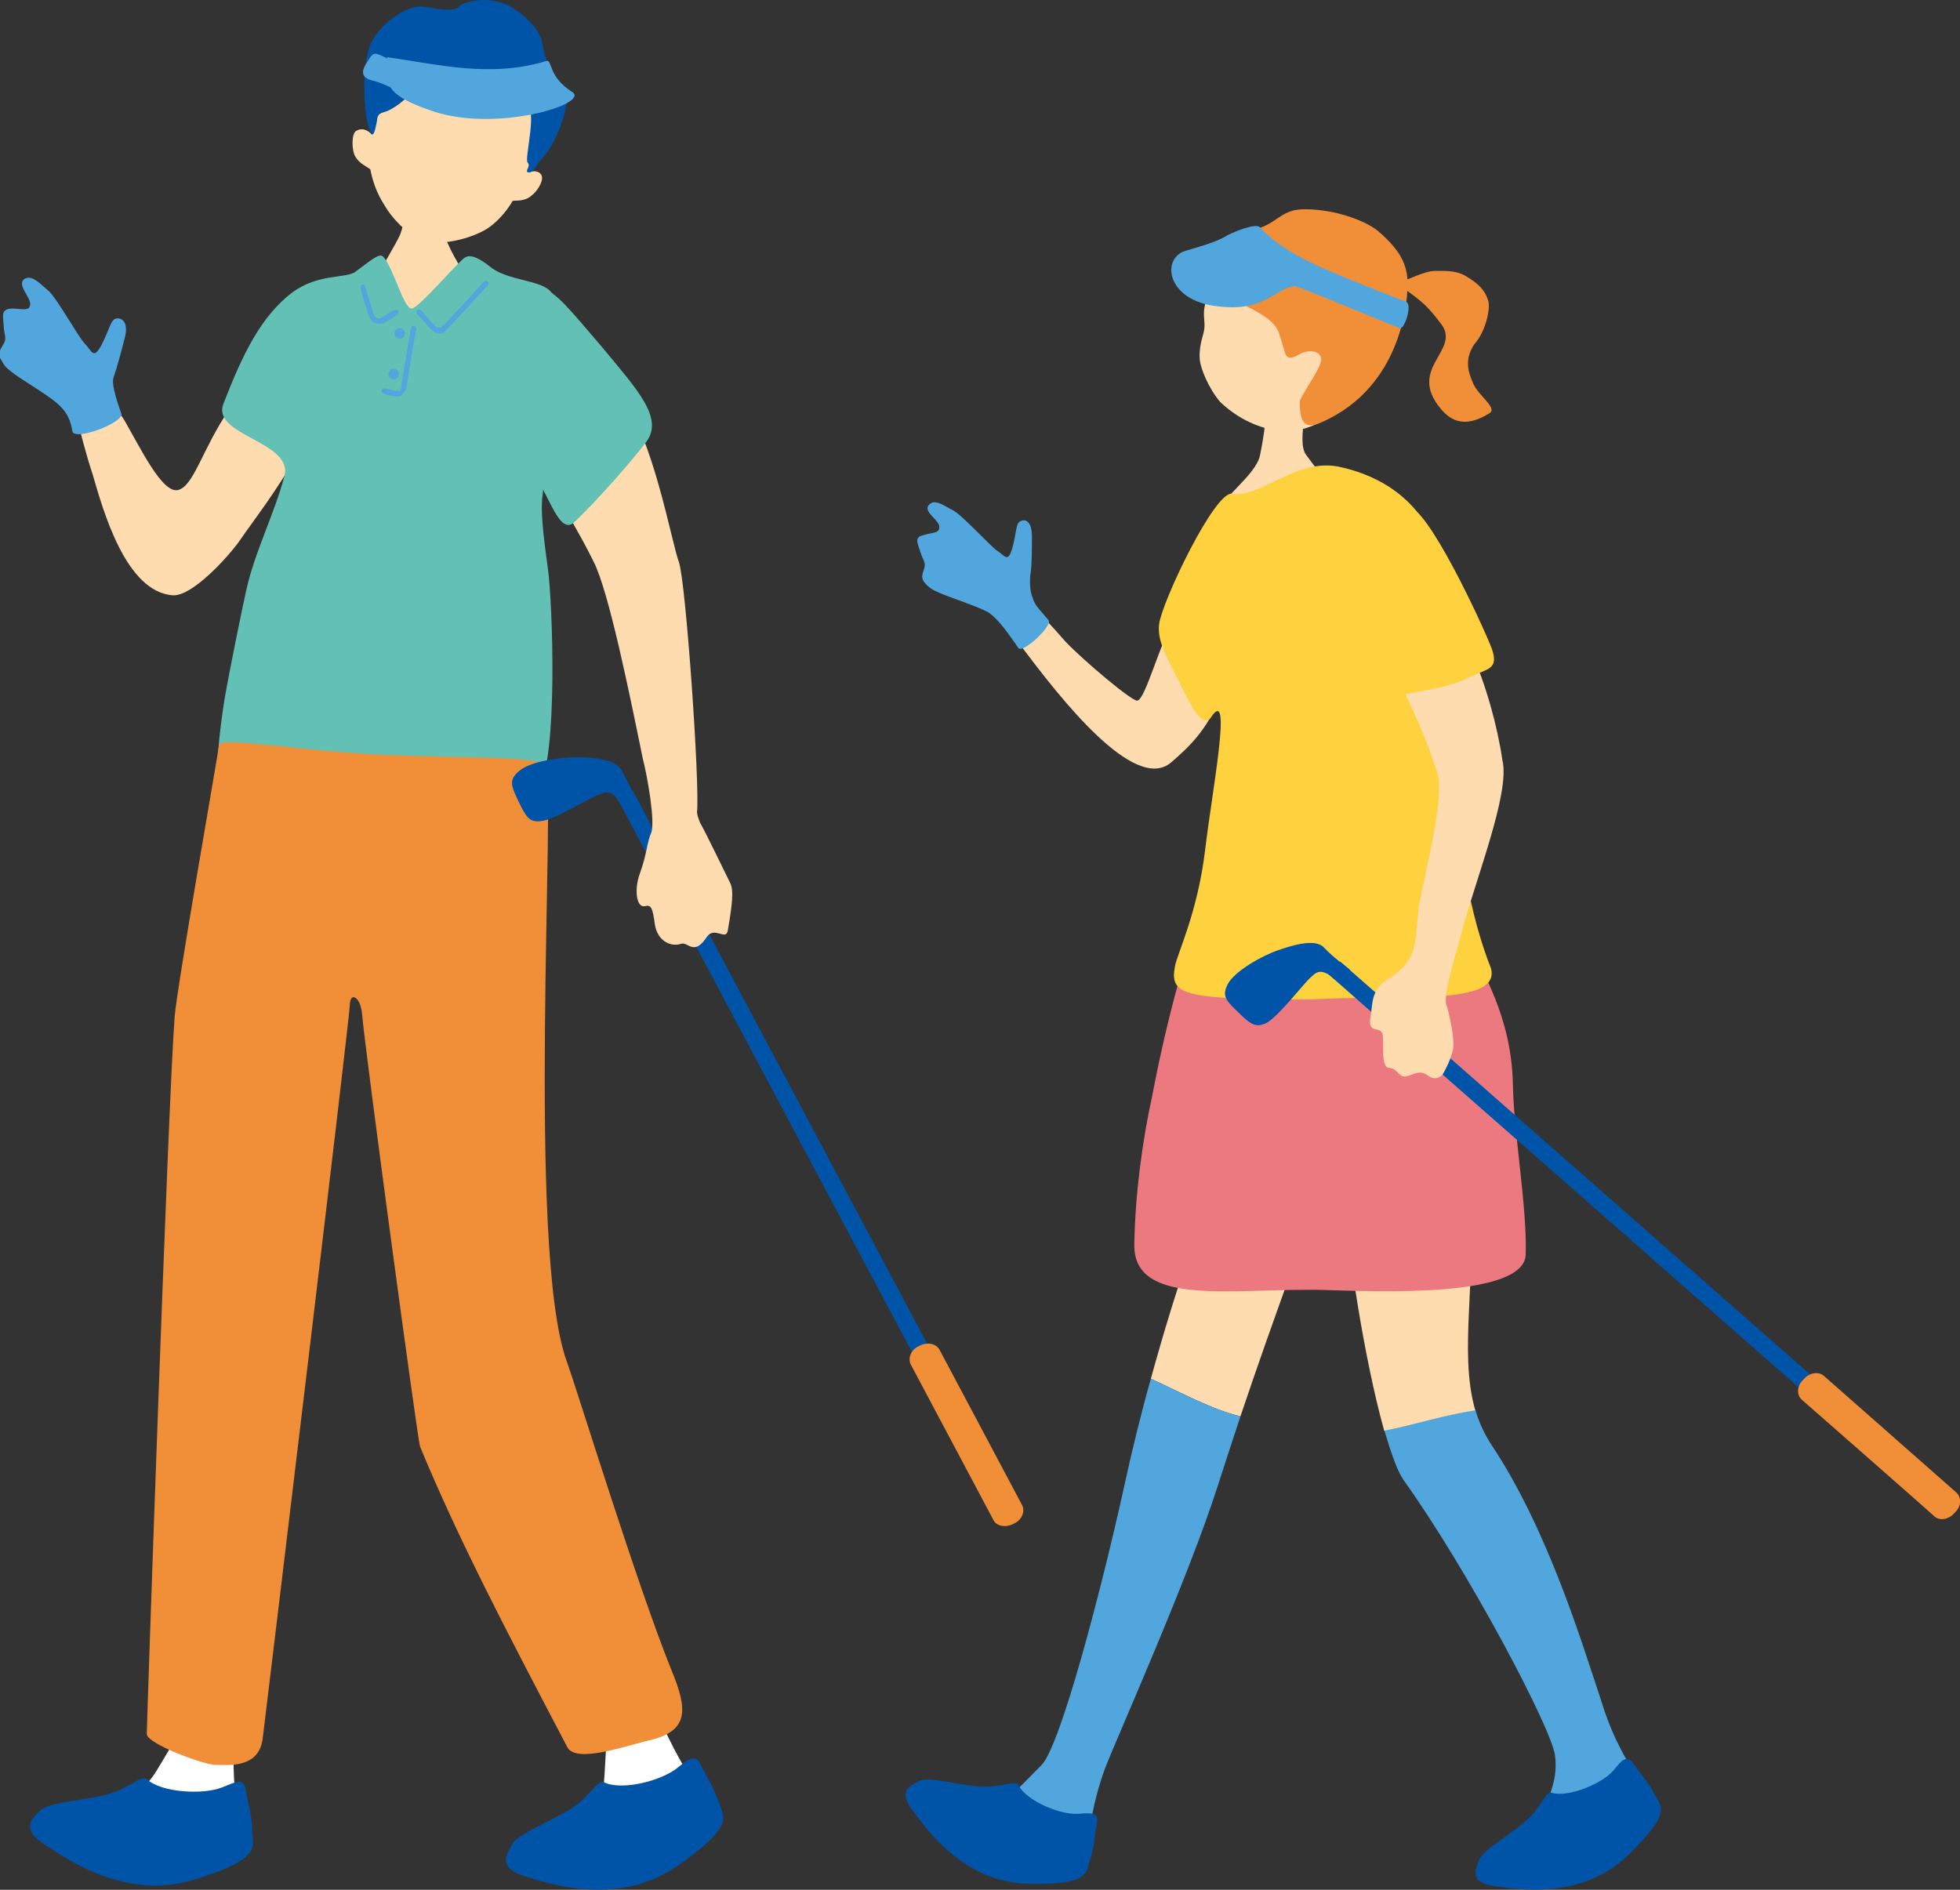
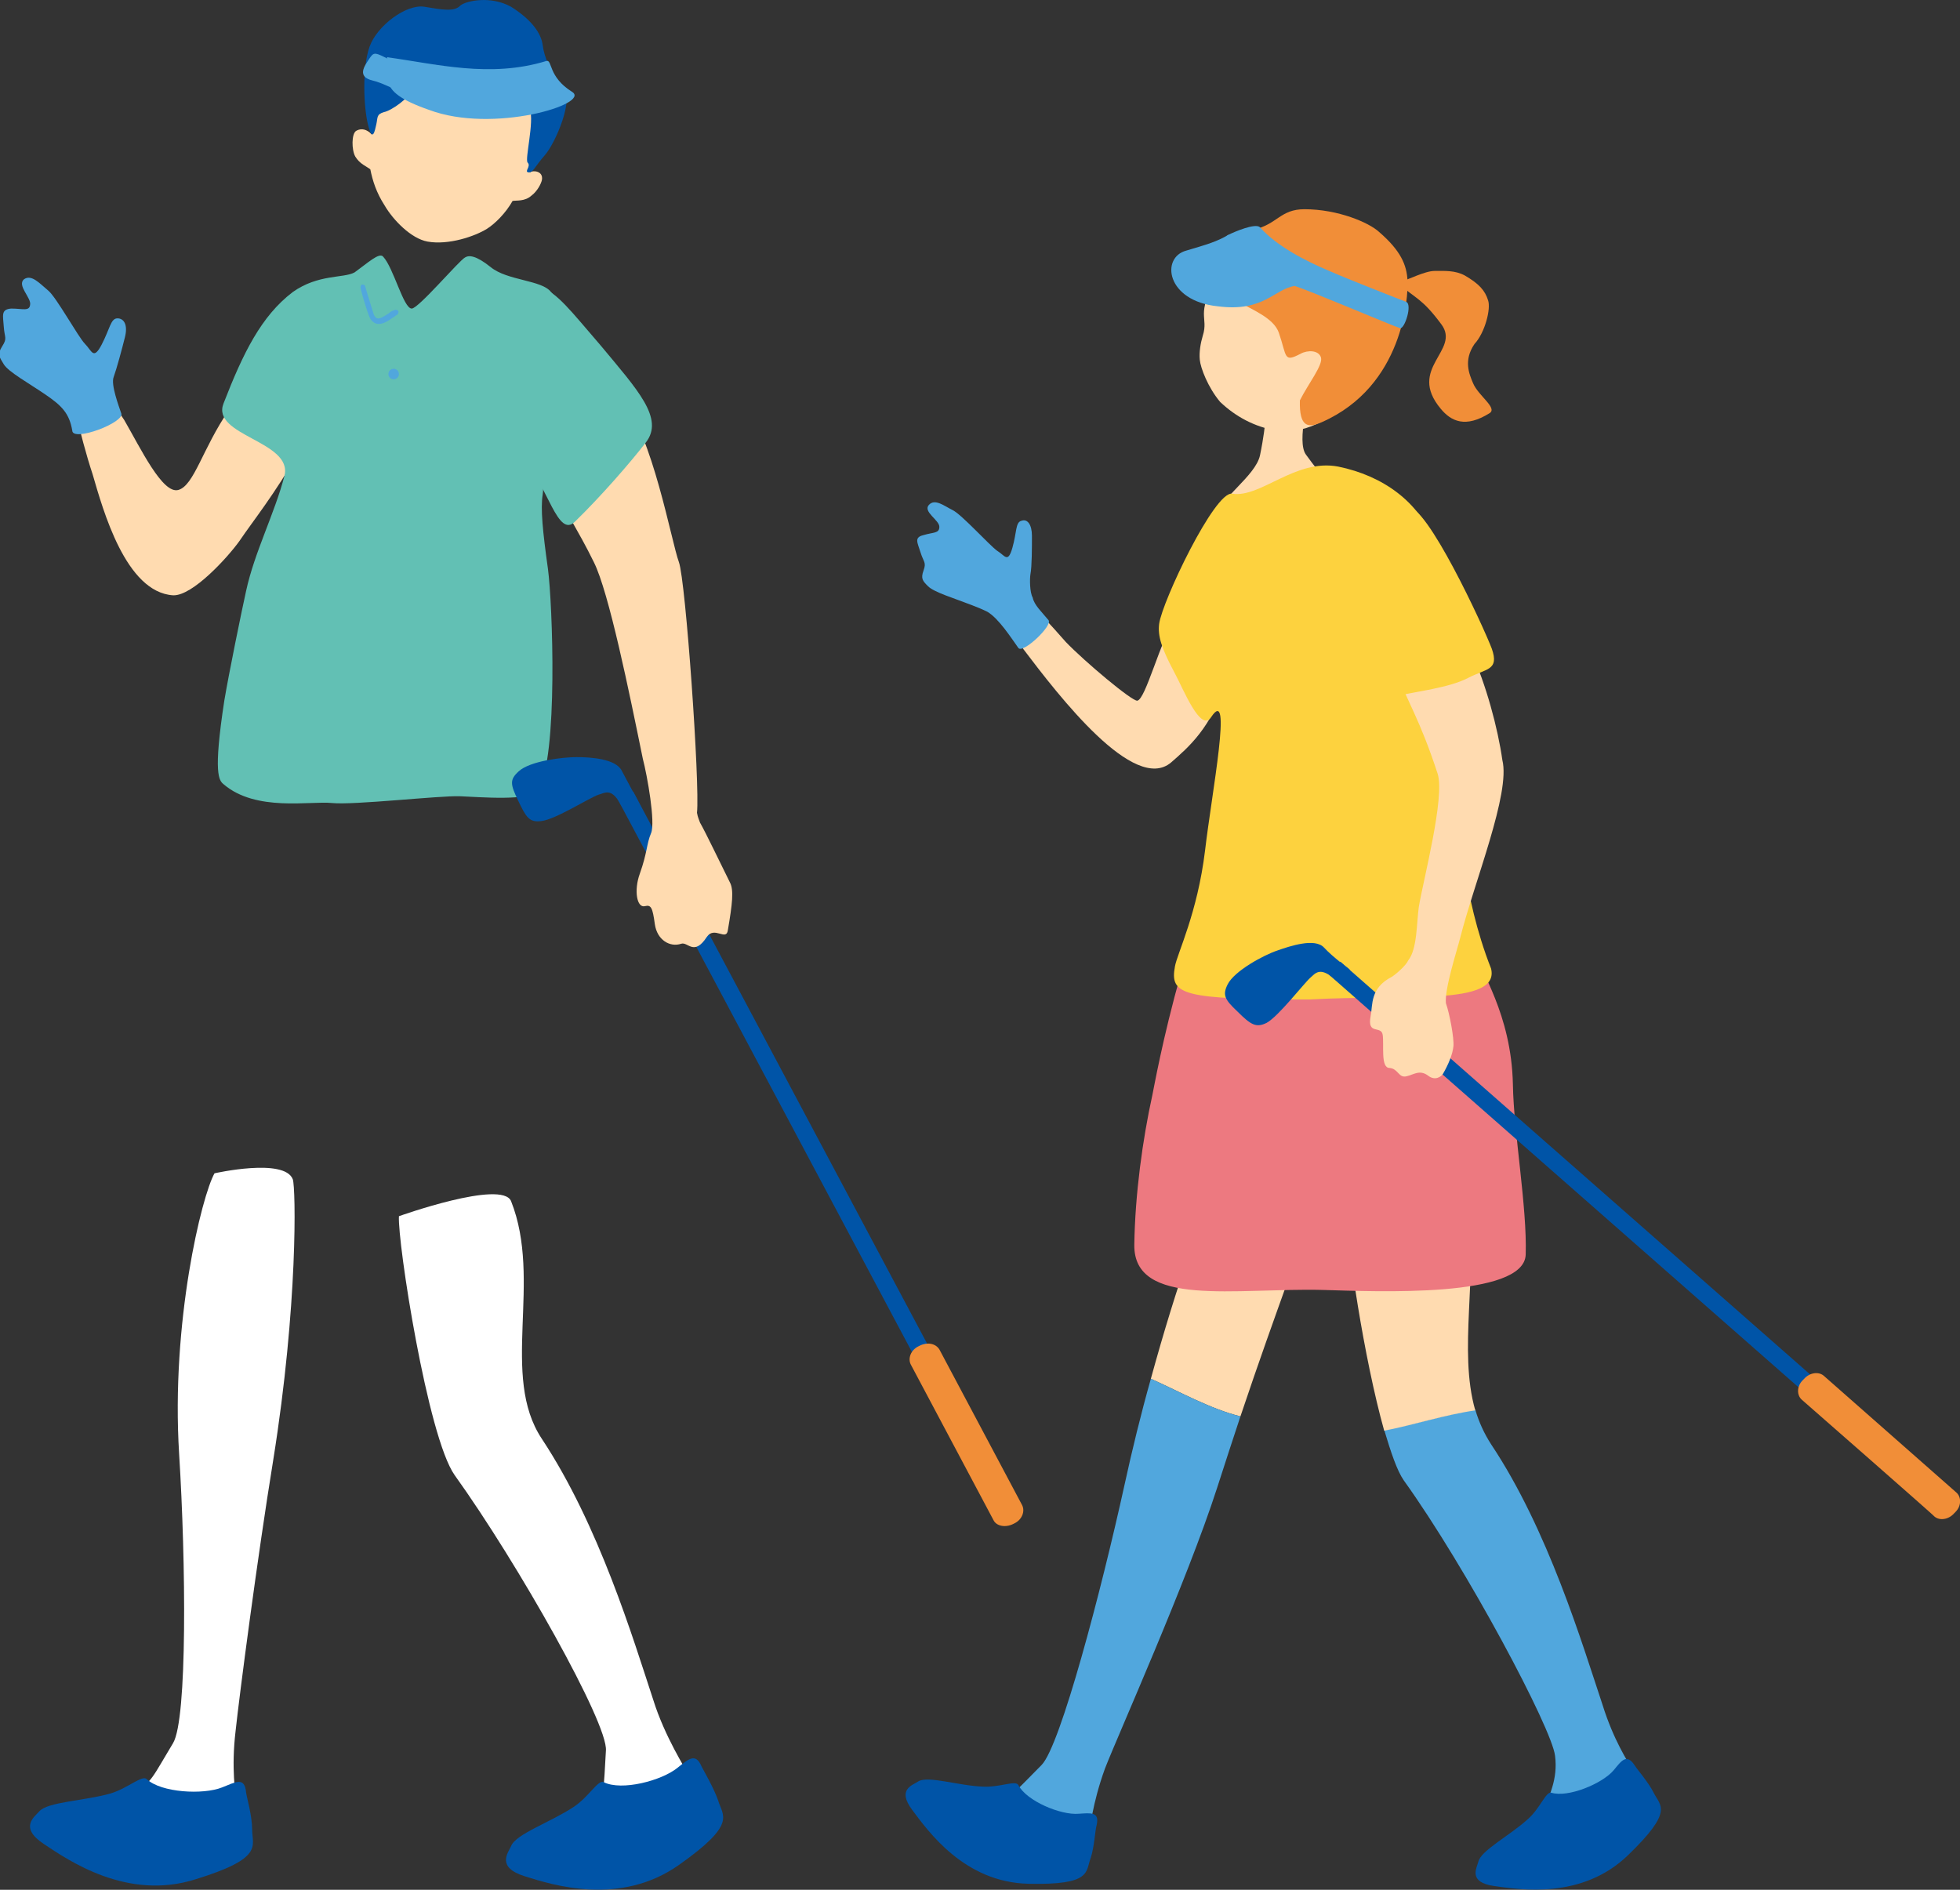
<svg xmlns="http://www.w3.org/2000/svg" id="_レイヤー_2" x="0px" y="0px" viewBox="0 0 260.4 251.1" style="enable-background:new 0 0 260.4 251.1;" xml:space="preserve">
  <rect x="0" y="0" width="260.4" height="251.1" fill="#333333" stroke="none" />
  <style type="text/css">	.st0{fill:#FFDBB0;}	.st1{fill:#51A7DD;}	.st2{fill:#F18E38;}	.st3{fill:#0054A7;}	.st4{fill:#ED7980;}	.st5{fill:#FDD23E;}	.st6{fill:#FFFFFF;}	.st7{fill:#62C0B4;}</style>
  <g id="_レイヤー_1-2">
    <path class="st0" d="M141.6,85.3c-0.7-0.8-2.2-2.5-3.1-3.4c-2.1-2.1-5.2,0-3.3,3.2c0.1,0.1,0.7,1.1,0.8,1.2  c4.7,6.2,14.7,19.2,19.6,15c2.3-2,5.4-4.7,7.1-10.5c1.9-6.6-3.6-14.5-6.2-9.7c-2.5,4.5-4.3,11.8-5.4,12  C150.4,93.2,144.1,87.9,141.6,85.3L141.6,85.3z" />
    <path class="st1" d="M122.7,71.1c-1.3,0.3-0.8,1-0.4,2.3c0.4,1.3,0.8,1.3,0.4,2.4c-0.4,1.1-0.1,1.4,0.6,2.1  c0.8,0.8,3.5,1.6,5.8,2.5c0.8,0.3,1.5,0.6,2.1,0.9c1.5,0.9,3.1,3.4,4.1,4.8c0.6,0.8,4.6-3,4-3.7c-0.9-1.1-1.9-2-2.1-3  c-0.4-0.7-0.4-2.5-0.3-3.1c0.2-1,0.2-3.6,0.2-5.1c0-1.5-0.6-2.3-1.4-2c-0.8,0.2-0.6,1.5-1.2,3.6c-0.6,2.1-1,1-2,0.4  c-1-0.7-4.7-4.8-5.9-5.4c-1.2-0.6-2.4-1.6-3.2-0.7c-0.8,0.9,1.4,2,1.4,2.9C124.8,70.9,124,70.7,122.7,71.1L122.7,71.1z" />
    <path class="st0" d="M168.7,51.8c0,0.5-0.4,2.7-0.6,4.1c0,0.3-0.2,2.2-0.7,4.6c-0.6,2.8-5.5,5.8-6.3,8.7c-0.9,3.5,0.1,5.3,0.9,6  c1.7,1.4,7.8,1.9,8.6,1.9c4.2,0,9.5,1.3,12.1-0.3c4-1.2-5.1-10.7-9.2-16.4c-1.3-1.8,0.6-7.9,0.3-8.7  C173.5,51.9,169,51.8,168.7,51.8L168.7,51.8z" />
    <path class="st2" d="M191.5,43.1c2.6,3.5-4.6,5.8-0.1,11.2c1.4,1.7,3.3,2.6,6.5,0.6c1.1-0.7-1.5-2.3-2.2-4c-0.5-1.2-1.3-3,0.2-5.2  c1.4-1.5,2.2-4.7,1.8-5.8c-0.4-1.3-1.2-2.2-3.1-3.3c-1.3-0.7-2.7-0.6-4-0.6s-3.6,1.2-4.9,1.6C188.2,39.8,188.9,39.6,191.5,43.1z" />
    <path class="st0" d="M178.8,53.5c5.9-6.4,2.8-22.1-3.9-23c-7.6-1.1-12.4,5.2-13.3,6.7c-2.8,4.6-1,4.9-1.8,7.4  c-0.3,1-0.5,2.2-0.4,3.2c0.1,1.1,1.1,3.7,2.7,5.6c2.1,2,4.6,3.3,7.4,3.8S176,56.5,178.8,53.5L178.8,53.5z" />
    <path class="st2" d="M161.5,34.3c-2.4,5.8,7,6,8.4,9.9c1.1,3.2,0.6,4,2.9,2.8c0.9-0.5,2.4-0.5,2.7,0.5c0.3,1-1.7,3.5-2.8,5.7  c-0.1,3.6,1.1,3.7,2.9,2.9c10.9-4.8,11.5-16.7,11.4-18.8c-0.1-2.1-0.9-4-3.8-6.5c-1.3-1.2-5.4-3-9.9-3c-3.2,0-3.6,2-6.7,2.7  C164.1,31,161.9,33.2,161.5,34.3L161.5,34.3z" />
    <path class="st1" d="M167.4,30.2c-0.6-0.6-3.4,0.6-4.2,1c-0.8,0.4-0.6,2,0.6,3.8c1.2,1.8,6.2,2.4,8.2,3s13,5.3,14,5.6  c0.6,0.2,1.7-3.2,0.8-3.5c-0.8-0.3-7.7-3-10.2-4.1C173.5,34.7,169.6,32.7,167.4,30.2L167.4,30.2z" />
    <path class="st1" d="M161.8,40.7c6.1,0.8,7.5-2.3,10.2-2.7c-5-2.4-7.6-5-8.8-6.8c-1.5,0.9-2.9,1.3-5.6,2.1  C154.2,34.2,154.9,40,161.8,40.7z" />
    <path class="st1" d="M198.1,191.9c-0.9-1.4-1.6-2.9-2.1-4.6c-4.2,0.7-8.1,2-12.1,2.7c0.9,3,1.7,5.4,2.6,6.7  c8.4,11.7,19.7,33,20.1,36.6c0.4,3.1-0.8,5.4-1.6,7.3c0,0,0,0,0,0c-0.7,7.4,15,4.4,13.4,0.4c-0.4-1-0.7-4.4-1.6-6  c-0.5-0.9-2.4-3.7-3.9-8.5C210.2,218.4,205.7,203.3,198.1,191.9L198.1,191.9z" />
    <path class="st0" d="M183.9,190.1c4.1-0.8,8-2.1,12.1-2.7c-2.3-8,0.4-18.1-1-27.2c-0.5-3.1-15.9,2.2-15.9,2.2  C178.9,164.9,181.2,180.5,183.9,190.1z" />
    <path class="st0" d="M152.9,183.2c4,1.8,7.9,4,11.9,5c4.9-14.6,8.8-24.4,8.7-25.4c-0.3-3.1-11.7-4.7-11.7-4.7  C160.1,159.9,156.3,170.8,152.9,183.2z" />
    <path class="st1" d="M132.4,239c-3.6,4.4,11.9,7,12.2,5.2c0.2-1.1,0.5-4.5,2.2-9.2c1.7-4.4,10.9-24.9,14.9-37.3  c1.1-3.4,2.1-6.5,3.1-9.5c-4-1-7.9-3.2-11.9-5c-1.3,4.6-2.5,9.5-3.5,14.1c-3.1,14.1-8.5,34.6-11,37.2  C134.8,238.1,134,239.3,132.4,239C132.4,239,132.4,239,132.4,239L132.4,239z" />
    <path class="st3" d="M219.7,238.2c0.9,1.8,2.7,2.4-3.4,8.3c-6.1,5.9-14.3,4.6-17.8,4.1c-3.5-0.5-2.3-2.4-2.1-3.2  c0.3-1.5,4.2-3.5,6.6-5.7c1.6-1.4,2.4-3.7,3.1-3.5c2.2,0.7,6.8-1.2,8.3-3c1-1.2,1.7-2.3,2.8-0.6C217.5,235.1,219,236.8,219.7,238.2  z" />
    <path class="st3" d="M145.7,242.5c-0.2,0.6-0.3,2.9-0.8,4.4c-0.7,1.8,0.2,3.6-8.3,3.4s-13.3-7-15.4-9.8c-2.1-2.8,0.1-3.3,0.8-3.8  c1.3-0.8,5.4,0.6,8.7,0.7c2.1,0.1,4.3-0.9,4.6-0.2c1.1,2.1,5.6,4,8,3.8C144.9,240.9,146.1,240.7,145.7,242.5L145.7,242.5z" />
    <path class="st4" d="M150.7,165.4c-0.1,8.4,13.4,5.7,25.1,6c7.1,0.2,26.7,1.1,26.9-4.7c0.2-6.3-1.6-16.2-1.7-22.6  c-0.2-9.5-4.5-15.2-4.9-17.5c-1.8-6.8-38.3-2.2-39.2,2.7c-2.5,8.9-3.6,15.3-3.8,16.2C151.8,151.4,150.8,158.7,150.7,165.4z" />
    <path class="st5" d="M174,132.8c12.5-0.7,25.3,0.9,24.1-4.1c-3.9-9.9-4.1-19.5-4.7-22.2c-0.8-3.9-0.9-13.6-1.6-18.3  c-0.5-3.5,0.3-11.8-1.3-16.2c-1.9-5.3-6.8-8.8-12.7-10c-5.7-1.1-10.3,4.2-14.1,3.6c-2.3-0.4-9.3,14.3-9.7,17.3  c-0.2,1.6,0.3,3.2,2,6.4c1.2,2.2,3.5,8.1,4.9,6c2.9-4.4,0.1,10-0.8,17.7c-1,8.3-3.7,13.7-4,15.4C155.4,132.2,157,132.8,174,132.8  L174,132.8z" />
    <rect x="216.9" y="110.2" transform="matrix(0.66 -0.751 0.751 0.66 -49.357 219.663)" class="st3" width="2.3" height="108.3" />
    <path class="st2" d="M239.4,186c-0.7-0.6-0.7-1.8,0.1-2.6l0.2-0.2c0.7-0.8,1.9-1,2.6-0.4l17.6,15.5c0.7,0.6,0.7,1.8-0.1,2.6  l-0.2,0.2c-0.7,0.8-1.9,1-2.6,0.4C257.1,201.5,239.4,186,239.4,186z" />
    <path class="st3" d="M179.3,128.8c0,0-0.2,2.8-2.1,1.2s-2.5-0.6-3.1-0.1c-0.9,0.8-4.2,5.1-5.8,6c-1.4,0.7-2.1,0.3-3.9-1.5  c-1.7-1.6-2-2.2-1.3-3.6c0.9-1.8,4.8-3.9,6.6-4.5c1.7-0.6,5-1.7,6.2-0.4S179.3,128.8,179.3,128.8L179.3,128.8z" />
    <path class="st0" d="M184.9,87.9c-1.7-4.2,0.6-4.7,3.6-6.9c4.8-3.5,9.9,11.5,11.1,20c1.1,4.4-3.7,16.1-5.6,23.6  c-0.4,1.6-2.1,6.8-1.9,8.7c0.5,1.4,1.1,4.7,1,5.7c-0.1,1.1-0.7,2.5-1.4,3.7c-0.2,0.3-1,1-2,0.2c-1.1-0.8-1.9-0.1-2.8,0.1  c-1.1,0.3-1.1-1-2.3-1.1c-1.2,0-0.7-3.1-0.9-4.4c-0.2-1.3-2.1,0.1-1.6-2.5c0.3-1.5-0.1-3.7,2.8-5.2c0.5-0.3,1.9-1.5,2.2-2.2  c1.2-1.5,1.1-5,1.4-7.1c0.6-3.6,3.5-14.6,2.5-17.7C188.5,95.2,187.1,93.6,184.9,87.9L184.9,87.9z" />
    <path class="st5" d="M186.9,67.3c-0.8,0.2-3.4,2.5-4.9,4.1s-0.5,8.3-0.1,13c0.4,4.7,2.1,8.5,4.1,8c2-0.5,6.5-1,9-2.3s4.2-1,3.2-3.9  C197.1,83.3,189.5,66.8,186.9,67.3L186.9,67.3z" />
    <path class="st0" d="M13.6,51.9c-0.7-1-3.8,1.6-3.3,3.6c0.2,1.4,1.2,5.1,2,7.5c1.4,4.8,4.4,15.7,10.7,16.1c2.6,0.1,7.3-5.1,8.8-7.2  c1.9-2.8,4.6-6.1,8-12c0.6-5.2-7.2-8.6-9.4-5.4c-3.5,5.1-4.6,10-6.7,10.6c-2.1,0.6-5-5.5-7.2-9.3C15.5,54.3,15,53.5,13.6,51.9z" />
    <path class="st1" d="M1.5,41c-1.4,0.1-1.1,0.9-1,2.4s0.5,1.5-0.2,2.6c-0.7,1.1-0.4,1.4,0.2,2.4s3.3,2.5,5.5,4  c2.2,1.5,3.2,2.5,3.6,4.8c0,1.6,7.1-1.1,6.5-2.3c-0.3-0.9-1.4-3.8-1-4.8c0.4-1.1,1.1-3.7,1.5-5.3s-0.1-2.5-1-2.5  c-0.9,0-1,1.4-2.1,3.5c-1.1,2.1-1.3,0.8-2.2-0.1c-0.9-0.9-3.8-6.2-4.9-7.1c-1.1-0.9-2.2-2.2-3.2-1.5c-1,0.8,1,2.5,0.8,3.4  C3.9,41.4,3,41,1.5,41L1.5,41z" />
-     <path class="st0" d="M58.2,27.4c0,0.4,0.4,2.2,0.7,3.3c0.3,1.5,2.5,5.6,3.3,6c0.3,8.5-13.7,7.9-12.3,0.1c0.4-0.4,2.9-4.8,3.2-5.5  c0.4-0.8,0.8-3.1,0.9-3.7C54.3,27.7,57.9,27.4,58.2,27.4L58.2,27.4z" />
    <path class="st0" d="M49.4,17.9c-0.2-0.3-1.1-1.1-2.1-0.5c-0.6,0.4-0.6,2.5-0.1,3.4c0.6,1,1.5,1.3,2,1.7c0.3,1.5,0.8,3.1,1.9,4.8  c1.1,1.9,3.5,4.4,5.7,4.8c2.8,0.5,6.3-0.7,7.9-1.7c1.1-0.7,2.5-2.1,3.4-3.7c0.5-0.1,1.6,0.1,2.5-0.7c0.8-0.6,1.3-1.6,1.4-2.1  c0.2-1.2-1.2-1.3-1.6-1C72.3,16,71.6,6.6,63,4.8S50.4,10.9,49.4,17.9L49.4,17.9z" />
    <path class="st3" d="M61.2,0.7c-0.8,0.9-2.4,0.6-4.8,0.2s-6.3,2.5-7.3,5.3s-0.8,8-0.2,10.4c0.6,2.4,0.9,0.8,1.1-0.1  c0.2-0.9,0-1.3,1-1.6c1-0.2,3.3-1.8,4-3.2c0.7-1.3,1.7-2.6,2.2-2.9c0.9-0.5,1.8,0.2,2,1.3c0.2,1.1,2,3.1,3.4,1.9  c2.2-2.1,3.3,1.7,4.9,1.5c1.2-0.2,2.4-0.7,2.9,1c0.6,1.7-0.7,6.7-0.3,7.1c0.5,0.5-0.5,1.2,0.1,1.3c0.6,0.1,0.8-0.7,2.2-2.3  c1.4-1.6,4-7.6,2.4-9.2c-1.6-1.6-2.5-3.8-2.7-5.4c-0.2-1.6-1.5-3.4-4.2-5.1C65.2-0.6,62,0.1,61.2,0.7L61.2,0.7z" />
    <path class="st1" d="M59.4,9.7c1.5,0.1,1.6,3.8,0.4,3.8c-5.6-0.1-7.8-2.2-10.3-2.8c-2.1-0.5-1.1-1.9-0.5-2.8s0.7-1,2.1-0.3  S54.5,9.2,59.4,9.7L59.4,9.7z" />
    <path class="st1" d="M76,12.2c2.6,1.6-10.5,5.6-19,2.4c-7.8-2.7-4.7-4.6-5.6-7c6.6,0.9,13.7,2.8,21.2,0.5  C73.4,7.9,72.8,10.2,76,12.2L76,12.2z" />
    <path class="st6" d="M79,239.9c0.7,4.9,14.9,2,12.6-3.9c-0.5-0.9-3.3-5.3-4.8-10.1c-2.7-8.2-7.2-23.2-14.8-34.7  c-5.6-8.4,0.1-21-4.1-31.6c-1.2-2.9-14.9,2-14.9,2c-0.2,3.4,3.8,29.3,7.4,34.4c8.4,11.7,20.4,33,20.1,36.6  C80.2,237.6,80.3,239.1,79,239.9L79,239.9z" />
    <path class="st3" d="M93.2,234.7c0.3,0.6,1.6,2.8,2.2,4.5c0.6,2.1,2.6,3.1-5.2,8.6s-16.7,2.7-20.5,1.5c-3.8-1.2-2.2-3.1-1.8-4  c0.6-1.6,5.3-3.2,8.3-5.2c2-1.3,3.3-3.7,4-3.3c2.4,1.2,7.7-0.2,9.8-1.9C91.4,233.8,92.4,232.8,93.2,234.7L93.2,234.7z" />
    <path class="st6" d="M18.3,237.4c-0.8,7,12.5,7.4,13.1,2.1c-0.1-1.1-0.7-4.5-0.1-9.5c0.5-4.7,2.9-23.1,5-36  c3.3-20.6,3-36.2,2.6-37.3c-1.1-2.9-10.4-0.8-10.4-0.8c-1.7,3-5.8,19.8-4.7,37.3c0.9,14.4,1.1,35.2-0.8,38.4  C20.4,235.9,19.9,237.3,18.3,237.4L18.3,237.4z" />
    <path class="st3" d="M32.7,238.2c0.1,0.7,0.8,3.1,0.8,4.9c0,2.2,1.6,3.8-7.5,6.6c-9.1,2.9-16.9-2.5-20.2-4.7s-1.2-3.6-0.6-4.3  c1.1-1.3,6-1.4,9.5-2.4c2.3-0.7,4.2-2.5,4.8-1.9c1.9,1.8,7.5,2.1,10,1.1C31.3,236.8,32.5,236,32.7,238.2L32.7,238.2z" />
    <path class="st7" d="M38.9,38.8c-4.2,3.2-6.6,8.1-9.2,14.8c-1.7,4.3,9.2,5,8.1,9.6c-1.3,5-4,10.2-5.1,15.3  c-0.6,2.7-2.3,11-2.9,14.6c-1.5,9.8-0.7,10.6-0.1,11.1c4.3,3.7,11.5,2.2,14.4,2.5s14.3-1,17-0.9s9.4,0.7,10.4-0.8  c2.7-4.4,1.9-24.9,1.3-29.4c-0.7-5-1-8-0.7-9.9c0.5-3.4-2.3-12.8-1.4-15.3c1.7-3.9,7.2-6.5,2.5-11.6c-1.2-1.6-5.8-1.5-8-3.3  c-2-1.6-2.9-1.6-3.4-1.3c-0.8,0.4-6.2,6.8-7.1,6.8c-1.1,0-2.4-5.4-3.8-6.9c-0.5-0.6-2,0.8-3.8,2.1C45.6,37,42.3,36.4,38.9,38.8  L38.9,38.8z" />
-     <path class="st1" d="M58.6,44.3c-0.8,0.2-1.5-0.7-2.4-1.7c-0.2-0.3-0.5-0.5-0.8-0.9c-0.1-0.1-0.1-0.4,0-0.5c0.1-0.1,0.4-0.1,0.5,0  c0.3,0.3,0.5,0.6,0.8,0.9c1.2,1.4,1.5,1.7,2,1.3c0.8-0.7,4-4.2,5.6-6c0.1-0.1,0.4-0.2,0.5,0c0.1,0.1,0.2,0.4,0,0.5  c-0.2,0.2-4.6,5.1-5.6,6C59,44.2,58.8,44.3,58.6,44.3L58.6,44.3z" />
    <path class="st1" d="M50,43C50,43,50,43,50,43c-0.4-0.1-0.8-0.5-1-1.1c-0.7-1.9-1.1-3.6-1.1-3.7c0-0.2,0.1-0.4,0.2-0.4  c0.2,0,0.4,0.1,0.4,0.2c0,0,0.5,1.7,1.1,3.6c0.1,0.4,0.3,0.6,0.5,0.7c0,0,0,0,0,0c0.4,0.1,1-0.3,1.6-0.7c0.2-0.2,0.4-0.3,0.7-0.4  c0.2-0.1,0.4,0,0.5,0.1s0,0.4-0.1,0.5c-0.2,0.1-0.4,0.3-0.6,0.4C51.5,42.7,50.7,43.2,50,43L50,43z" />
-     <circle class="st1" cx="53.1" cy="44.3" r="0.7" />
    <circle class="st1" cx="52.3" cy="49.7" r="0.7" />
-     <path class="st1" d="M52.9,52.7c-0.4,0-0.8-0.1-1.4-0.2L51,52.3c-0.2,0-0.3-0.2-0.3-0.4c0.1-0.2,0.2-0.3,0.4-0.3  c0.2,0,0.3,0.1,0.5,0.1c0.7,0.2,1.3,0.3,1.5,0.2c0,0,0.2-0.1,0.2-0.5c0.1-0.7,0.4-2.5,0.7-4.3c0.2-1.4,0.5-2.8,0.6-3.5  c0-0.2,0.2-0.3,0.4-0.3s0.3,0.2,0.3,0.4c-0.1,0.7-0.4,2.1-0.6,3.5c-0.3,1.8-0.6,3.6-0.7,4.3c-0.1,0.4-0.3,0.7-0.6,0.9  C53.4,52.6,53.1,52.7,52.9,52.7L52.9,52.7z" />
-     <path class="st2" d="M29.1,99c0.1-1.2,10.5,0.8,22,1.3c9.8,0.4,20.7,0.2,21.4,1.4c1.4,2.6-2.6,64.4,2.8,79.2  c1.8,5.1,9.2,29.3,13.9,41c2.2,5.3,2.4,8.2-3.2,9.4c-2.9,0.7-9.4,3-10.6,0.9c-8.4-16-14.5-27.7-19.6-40c-0.3-0.8-7.3-52.6-7.7-57.5  c-0.2-2.2-1.5-2.9-1.6-1.4c-0.1,2.5-10.8,91.2-11.6,97.7c-0.5,4.1-4.8,3.5-6.3,3.5s-9.1-2.8-9.1-4.1s2.8-83.2,3.7-95.3  C23.6,130.6,28.9,100.6,29.1,99L29.1,99z" />
    <rect x="107.4" y="99.3" transform="matrix(0.883 -0.47 0.47 0.883 -59.406 69.055)" class="st3" width="2.3" height="108.3" />
    <path class="st2" d="M132,202l-11-20.7c-0.4-0.8,0-1.9,1-2.4l0.2-0.1c1-0.5,2.1-0.3,2.6,0.5l11,20.7c0.4,0.8,0,1.9-1,2.4l-0.2,0.1  C133.6,203,132.4,202.8,132,202L132,202z" />
    <path class="st3" d="M84.8,106.5c0,0-1.2,2.6-2.4,0.3c-1.2-2.2-2.1-1.4-2.9-1.2c-1.2,0.4-5.7,3.3-7.6,3.5c-1.6,0.2-2-0.5-3.1-2.8  c-1-2.1-1.1-2.7,0.1-3.8c1.5-1.4,5.9-1.9,7.7-1.9s5.2,0.2,6,1.8C83.5,104.1,84.8,106.5,84.8,106.5L84.8,106.5z" />
    <path class="st0" d="M97,117.3c0.5,1,0.3,2.8-0.3,6.3c-0.2,1.5-1.8-0.6-2.8,0.9c-1.7,2.6-2.5,0.6-3.4,0.9c-1.5,0.5-3.2-0.5-3.5-2.6  c-0.3-2.2-0.5-2.6-1.3-2.4c-1.1,0.3-1.5-2.1-0.7-4.3c1-2.8,0.9-4,1.5-5.4c0.6-1.4-0.5-7.6-1.1-9.9c-1.8-8.8-4.5-22.1-6.5-26.1  c-2.1-4.3-3.9-6.8-6.8-12.8c-1.5-3.1-1.5-6,2.3-8.9c2.1-1.9,4.4-4.5,8.2,0c4.1,4.8,6.6,19,7.6,21.7c0.9,2.5,2.8,29.5,2.4,33.3  c0.1,0.6,0.3,1,0.4,1.3C93.8,110.7,95.7,114.7,97,117.3L97,117.3z" />
    <path class="st7" d="M71.7,38.1c-2.5-0.7-6.1,10.5-6.4,14c-0.3,3.5,0.7,4.7,4.1,8.6s4.7,10.9,7,8.6c3.4-3.3,7.4-7.9,9.4-10.5  c2.5-3.2-1.1-7-6-12.9C75.9,41.4,74,38.8,71.7,38.1L71.7,38.1z" />
  </g>
</svg>